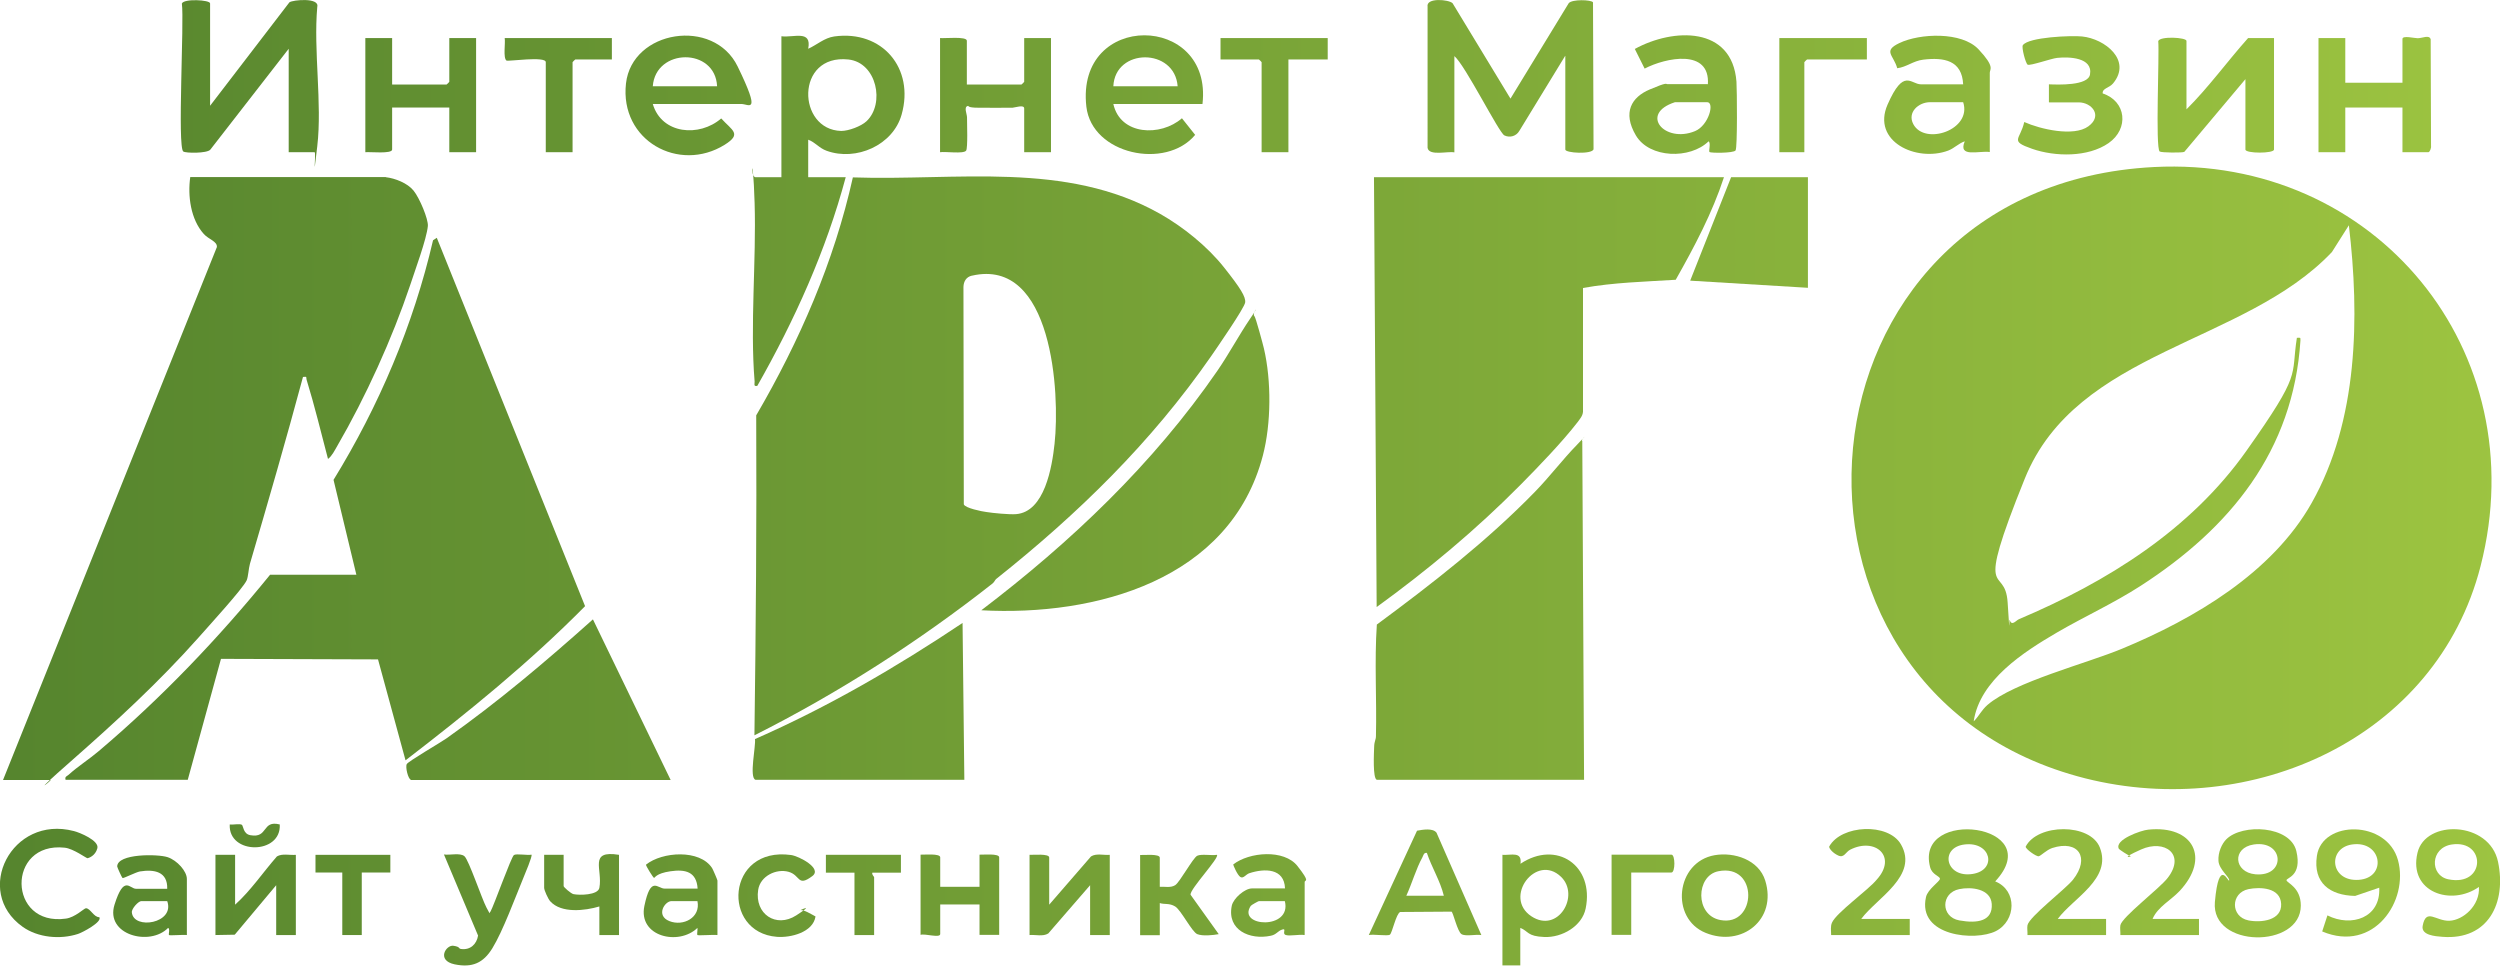
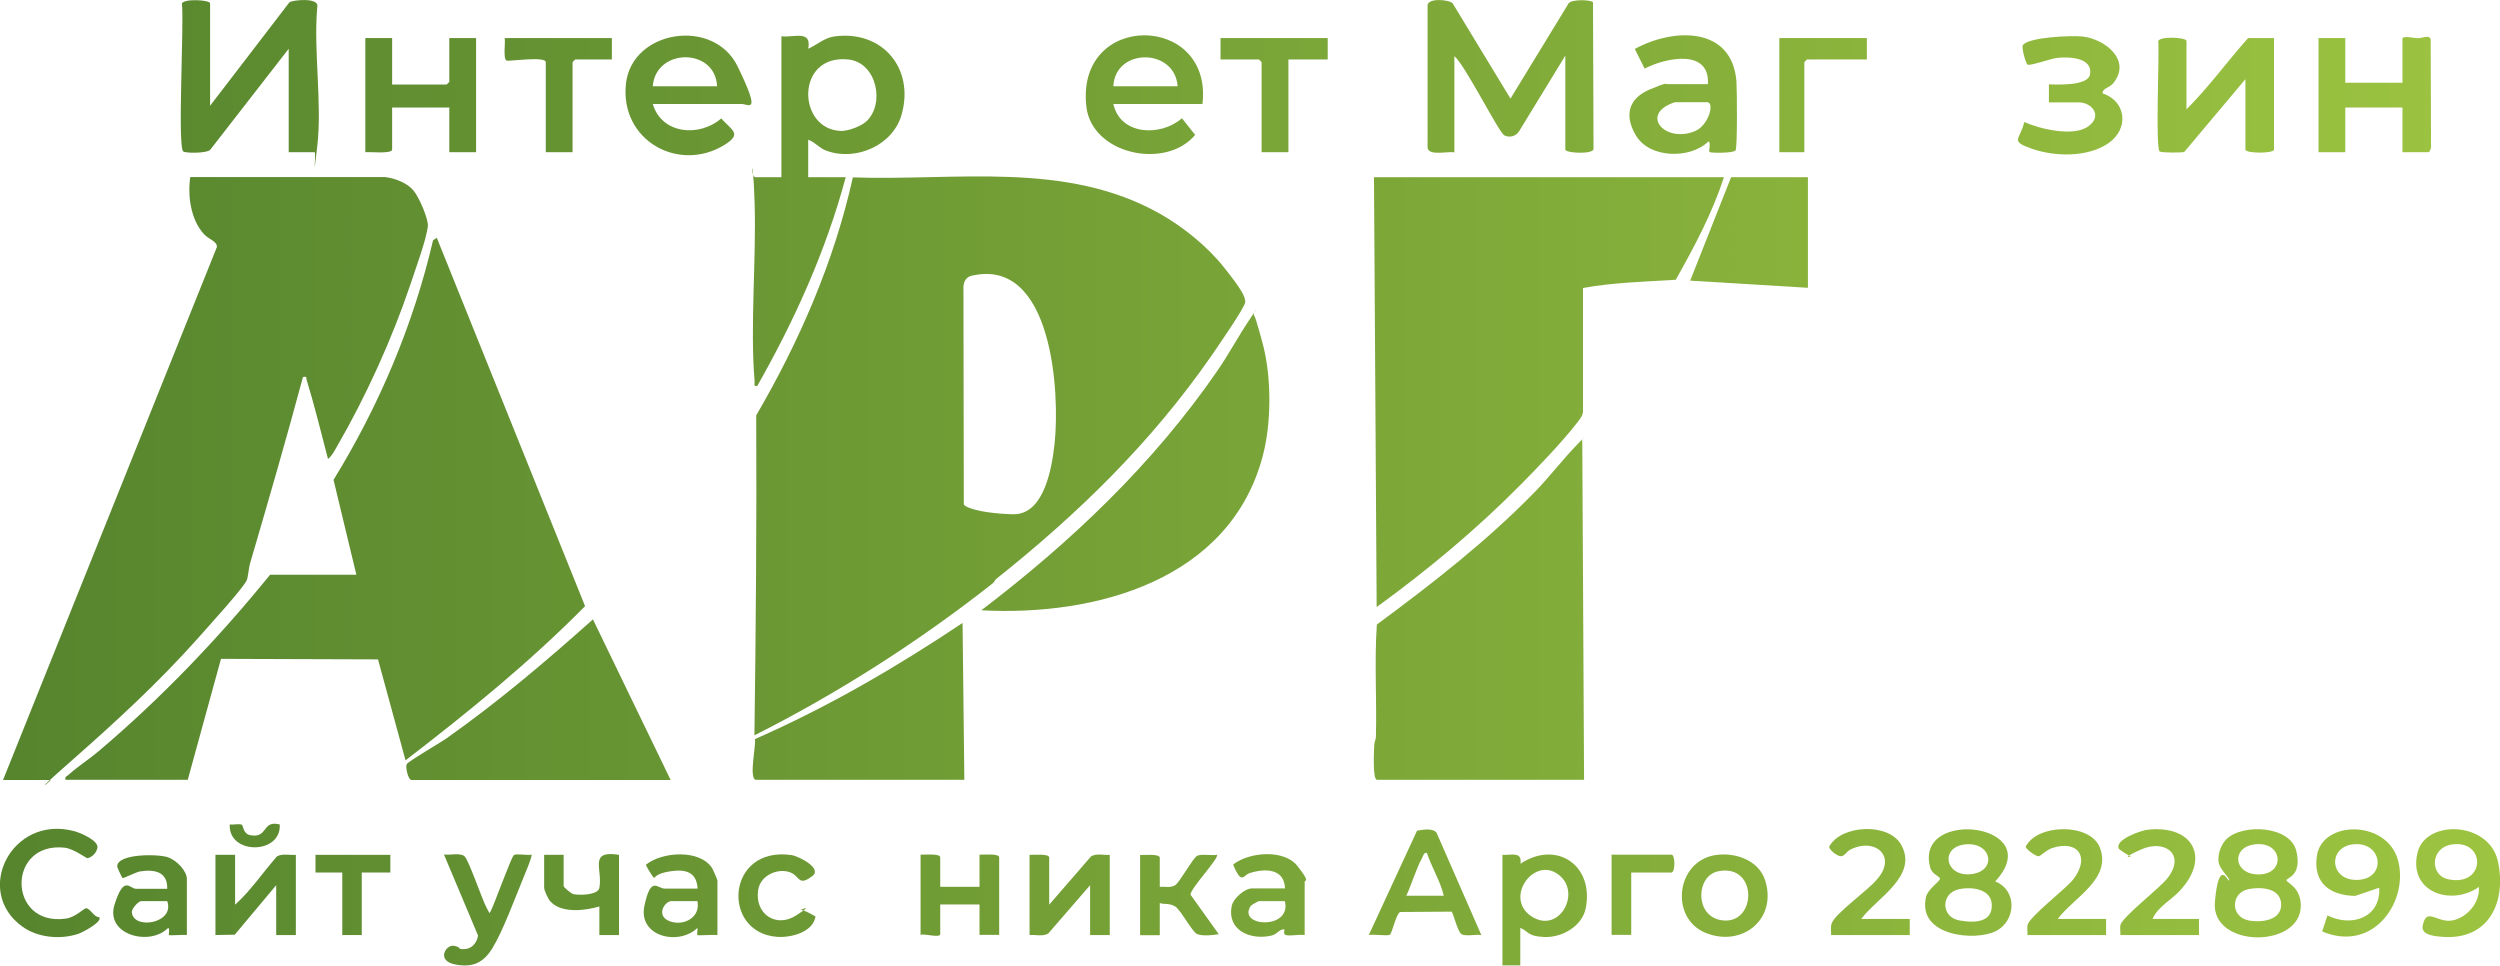
<svg xmlns="http://www.w3.org/2000/svg" xmlns:xlink="http://www.w3.org/1999/xlink" id="_Слой_1" version="1.1" viewBox="0 0 1399.4 540.6">
  <defs>
    <style>
      .st0 {
        fill: url(#_Безымянный_градиент_819);
      }

      .st1 {
        fill: url(#_Безымянный_градиент_816);
      }

      .st2 {
        fill: url(#_Безымянный_градиент_824);
      }

      .st3 {
        fill: url(#_Безымянный_градиент_817);
      }

      .st4 {
        fill: url(#_Безымянный_градиент_837);
      }

      .st5 {
        fill: url(#_Безымянный_градиент_822);
      }

      .st6 {
        fill: url(#_Безымянный_градиент_820);
      }

      .st7 {
        fill: url(#_Безымянный_градиент_815);
      }

      .st8 {
        fill: url(#_Безымянный_градиент_818);
      }

      .st9 {
        fill: url(#_Безымянный_градиент_845);
      }

      .st10 {
        fill: url(#_Безымянный_градиент_840);
      }

      .st11 {
        fill: url(#_Безымянный_градиент_834);
      }

      .st12 {
        fill: url(#_Безымянный_градиент_835);
      }

      .st13 {
        fill: url(#_Безымянный_градиент_823);
      }

      .st14 {
        fill: url(#_Безымянный_градиент_832);
      }

      .st15 {
        fill: url(#_Безымянный_градиент_831);
      }

      .st16 {
        fill: url(#_Безымянный_градиент_87);
      }

      .st17 {
        fill: url(#_Безымянный_градиент_848);
      }

      .st18 {
        fill: url(#_Безымянный_градиент_839);
      }

      .st19 {
        fill: url(#_Безымянный_градиент_829);
      }

      .st20 {
        fill: url(#_Безымянный_градиент_89);
      }

      .st21 {
        fill: url(#_Безымянный_градиент_844);
      }

      .st22 {
        fill: url(#_Безымянный_градиент_88);
      }

      .st23 {
        fill: url(#_Безымянный_градиент_843);
      }

      .st24 {
        fill: url(#_Безымянный_градиент_846);
      }

      .st25 {
        fill: url(#_Безымянный_градиент_85);
      }

      .st26 {
        fill: url(#_Безымянный_градиент_833);
      }

      .st27 {
        fill: url(#_Безымянный_градиент_812);
      }

      .st28 {
        fill: url(#_Безымянный_градиент_826);
      }

      .st29 {
        fill: url(#_Безымянный_градиент_83);
      }

      .st30 {
        fill: url(#_Безымянный_градиент_836);
      }

      .st31 {
        fill: url(#_Безымянный_градиент_82);
      }

      .st32 {
        fill: url(#_Безымянный_градиент_842);
      }

      .st33 {
        fill: url(#_Безымянный_градиент_81);
      }

      .st34 {
        fill: url(#_Безымянный_градиент_827);
      }

      .st35 {
        fill: url(#_Безымянный_градиент_841);
      }

      .st36 {
        fill: url(#_Безымянный_градиент_84);
      }

      .st37 {
        fill: url(#_Безымянный_градиент_814);
      }

      .st38 {
        fill: url(#_Безымянный_градиент_8);
      }

      .st39 {
        fill: url(#_Безымянный_градиент_825);
      }

      .st40 {
        fill: url(#_Безымянный_градиент_813);
      }

      .st41 {
        fill: url(#_Безымянный_градиент_849);
      }

      .st42 {
        fill: url(#_Безымянный_градиент_838);
      }

      .st43 {
        fill: url(#_Безымянный_градиент_847);
      }

      .st44 {
        fill: url(#_Безымянный_градиент_828);
      }

      .st45 {
        fill: url(#_Безымянный_градиент_810);
      }

      .st46 {
        fill: url(#_Безымянный_градиент_811);
      }

      .st47 {
        fill: url(#_Безымянный_градиент_86);
      }

      .st48 {
        fill: url(#_Безымянный_градиент_821);
      }

      .st49 {
        fill: url(#_Безымянный_градиент_830);
      }
    </style>
    <linearGradient id="_Безымянный_градиент_8" data-name="Безымянный градиент 8" x1="8.6" y1="267.5" x2="1425.2" y2="267.5" gradientUnits="userSpaceOnUse">
      <stop offset="0" stop-color="#56852e" />
      <stop offset="1" stop-color="#9ec541" />
    </linearGradient>
    <linearGradient id="_Безымянный_градиент_81" data-name="Безымянный градиент 8" y1="255.2" y2="255.2" xlink:href="#_Безымянный_градиент_8" />
    <linearGradient id="_Безымянный_градиент_82" data-name="Безымянный градиент 8" y1="267.9" y2="267.9" xlink:href="#_Безымянный_градиент_8" />
    <linearGradient id="_Безымянный_градиент_83" data-name="Безымянный градиент 8" y1="284.8" y2="284.8" xlink:href="#_Безымянный_градиент_8" />
    <linearGradient id="_Безымянный_градиент_84" data-name="Безымянный градиент 8" y1="219.5" y2="219.5" xlink:href="#_Безымянный_градиент_8" />
    <linearGradient id="_Безымянный_градиент_85" data-name="Безымянный градиент 8" y1="341.7" y2="341.7" xlink:href="#_Безымянный_градиент_8" />
    <linearGradient id="_Безымянный_градиент_86" data-name="Безымянный градиент 8" y1="259.3" y2="259.3" xlink:href="#_Безымянный_градиент_8" />
    <linearGradient id="_Безымянный_градиент_87" data-name="Безымянный градиент 8" y1="391.6" y2="391.6" xlink:href="#_Безымянный_градиент_8" />
    <linearGradient id="_Безымянный_градиент_88" data-name="Безымянный градиент 8" y1="118" x2="1425.2" y2="118" xlink:href="#_Безымянный_градиент_8" />
    <linearGradient id="_Безымянный_градиент_89" data-name="Безымянный градиент 8" y1="392.6" y2="392.6" xlink:href="#_Безымянный_градиент_8" />
    <linearGradient id="_Безымянный_градиент_810" data-name="Безымянный градиент 8" y1="42.7" y2="42.7" xlink:href="#_Безымянный_градиент_8" />
    <linearGradient id="_Безымянный_градиент_811" data-name="Безымянный градиент 8" y1="42.7" y2="42.7" xlink:href="#_Безымянный_градиент_8" />
    <linearGradient id="_Безымянный_градиент_812" data-name="Безымянный градиент 8" y1="130.1" y2="130.1" xlink:href="#_Безымянный_градиент_8" />
    <linearGradient id="_Безымянный_градиент_813" data-name="Безымянный градиент 8" y1="53.2" y2="53.2" xlink:href="#_Безымянный_градиент_8" />
    <linearGradient id="_Безымянный_градиент_814" data-name="Безымянный градиент 8" y1="53.4" y2="53.4" xlink:href="#_Безымянный_градиент_8" />
    <linearGradient id="_Безымянный_градиент_815" data-name="Безымянный градиент 8" y1="53" y2="53" xlink:href="#_Безымянный_градиент_8" />
    <linearGradient id="_Безымянный_градиент_816" data-name="Безымянный градиент 8" y1="53.1" y2="53.1" xlink:href="#_Безымянный_градиент_8" />
    <linearGradient id="_Безымянный_градиент_817" data-name="Безымянный градиент 8" y1="53" y2="53" xlink:href="#_Безымянный_градиент_8" />
    <linearGradient id="_Безымянный_градиент_818" data-name="Безымянный градиент 8" y1="52.9" y2="52.9" xlink:href="#_Безымянный_градиент_8" />
    <linearGradient id="_Безымянный_градиент_819" data-name="Безымянный градиент 8" y1="53.3" y2="53.3" xlink:href="#_Безымянный_градиент_8" />
    <linearGradient id="_Безымянный_градиент_820" data-name="Безымянный градиент 8" y1="53.3" y2="53.3" xlink:href="#_Безымянный_градиент_8" />
    <linearGradient id="_Безымянный_градиент_821" data-name="Безымянный градиент 8" y1="53.3" y2="53.3" xlink:href="#_Безымянный_градиент_8" />
    <linearGradient id="_Безымянный_градиент_822" data-name="Безымянный градиент 8" y1="494.5" y2="494.5" xlink:href="#_Безымянный_градиент_8" />
    <linearGradient id="_Безымянный_градиент_823" data-name="Безымянный градиент 8" y1="494.5" y2="494.5" xlink:href="#_Безымянный_градиент_8" />
    <linearGradient id="_Безымянный_градиент_824" data-name="Безымянный градиент 8" y1="494.4" y2="494.4" xlink:href="#_Безымянный_градиент_8" />
    <linearGradient id="_Безымянный_градиент_825" data-name="Безымянный градиент 8" y1="494.3" y2="494.3" xlink:href="#_Безымянный_градиент_8" />
    <linearGradient id="_Безымянный_градиент_826" data-name="Безымянный градиент 8" y1="53.3" y2="53.3" xlink:href="#_Безымянный_градиент_8" />
    <linearGradient id="_Безымянный_градиент_827" data-name="Безымянный градиент 8" y1="53.3" y2="53.3" xlink:href="#_Безымянный_градиент_8" />
    <linearGradient id="_Безымянный_градиент_828" data-name="Безымянный градиент 8" y1="509.3" y2="509.3" xlink:href="#_Безымянный_градиент_8" />
    <linearGradient id="_Безымянный_градиент_829" data-name="Безымянный градиент 8" y1="493.9" y2="493.9" xlink:href="#_Безымянный_градиент_8" />
    <linearGradient id="_Безымянный_градиент_830" data-name="Безымянный градиент 8" y1="494.3" y2="494.3" xlink:href="#_Безымянный_градиент_8" />
    <linearGradient id="_Безымянный_градиент_831" data-name="Безымянный градиент 8" y1="500.9" y2="500.9" xlink:href="#_Безымянный_градиент_8" />
    <linearGradient id="_Безымянный_градиент_832" data-name="Безымянный градиент 8" y1="500.9" y2="500.9" xlink:href="#_Безымянный_градиент_8" />
    <linearGradient id="_Безымянный_градиент_833" data-name="Безымянный градиент 8" y1="53.3" y2="53.3" xlink:href="#_Безымянный_градиент_8" />
    <linearGradient id="_Безымянный_градиент_834" data-name="Безымянный градиент 8" y1="493.8" y2="493.8" xlink:href="#_Безымянный_градиент_8" />
    <linearGradient id="_Безымянный_градиент_835" data-name="Безымянный градиент 8" y1="493.8" y2="493.8" xlink:href="#_Безымянный_градиент_8" />
    <linearGradient id="_Безымянный_градиент_836" data-name="Безымянный градиент 8" y1="493.8" y2="493.8" xlink:href="#_Безымянный_градиент_8" />
    <linearGradient id="_Безымянный_градиент_837" data-name="Безымянный градиент 8" y1="501.4" y2="501.4" xlink:href="#_Безымянный_градиент_8" />
    <linearGradient id="_Безымянный_градиент_838" data-name="Безымянный градиент 8" y1="501.2" y2="501.2" xlink:href="#_Безымянный_градиент_8" />
    <linearGradient id="_Безымянный_градиент_839" data-name="Безымянный градиент 8" y1="501.4" y2="501.4" xlink:href="#_Безымянный_градиент_8" />
    <linearGradient id="_Безымянный_градиент_840" data-name="Безымянный градиент 8" y1="509.4" y2="509.4" xlink:href="#_Безымянный_градиент_8" />
    <linearGradient id="_Безымянный_градиент_841" data-name="Безымянный градиент 8" y1="501.5" y2="501.5" xlink:href="#_Безымянный_градиент_8" />
    <linearGradient id="_Безымянный_градиент_842" data-name="Безымянный градиент 8" y1="501.3" y2="501.3" xlink:href="#_Безымянный_градиент_8" />
    <linearGradient id="_Безымянный_градиент_843" data-name="Безымянный градиент 8" y1="500.9" y2="500.9" xlink:href="#_Безымянный_градиент_8" />
    <linearGradient id="_Безымянный_градиент_844" data-name="Безымянный градиент 8" y1="500.7" x2="1425.2" y2="500.7" xlink:href="#_Безымянный_градиент_8" />
    <linearGradient id="_Безымянный_градиент_845" data-name="Безымянный градиент 8" y1="501.3" y2="501.3" xlink:href="#_Безымянный_градиент_8" />
    <linearGradient id="_Безымянный_градиент_846" data-name="Безымянный градиент 8" y1="500.9" x2="1425.2" y2="500.9" xlink:href="#_Безымянный_градиент_8" />
    <linearGradient id="_Безымянный_градиент_847" data-name="Безымянный градиент 8" y1="500.9" y2="500.9" xlink:href="#_Безымянный_градиент_8" />
    <linearGradient id="_Безымянный_градиент_848" data-name="Безымянный градиент 8" y1="500.9" y2="500.9" xlink:href="#_Безымянный_градиент_8" />
    <linearGradient id="_Безымянный_градиент_849" data-name="Безымянный градиент 8" y1="467.7" y2="467.7" xlink:href="#_Безымянный_градиент_8" />
  </defs>
-   <path class="st38" d="M1205.7,93.5c123.9-6.4,213.8,102.9,182.8,223.5-24.8,96.4-128.3,142.1-221.2,118.7-190.8-48.2-168.8-331.5,38.4-342.2ZM1105,403.6c2.9-3,4.1-6,7.5-9,14.9-12.9,55.5-23.2,75.4-31.5,40.5-16.8,84.1-42.5,106.1-81.6,26-46.1,26.9-104,20.8-155.4l-9.5,15c-49.1,51.8-142.8,54.7-171.9,126.8s-11,46.8-9.6,69.4.7,8.1,1.2,9.8c1.1,3.6,3.5.2,5.1-.5,49.4-20.9,96-49.9,127.4-94.3s24.7-40.9,28.2-63.2c1.8,0,2.1-.5,2,1.5-4,61.9-39.4,105-89.4,137.3-15.2,9.8-31.3,17.1-46.8,26.1-18.8,11-43.2,26.6-46.7,49.7Z" />
  <path class="st33" d="M557.6,324.1c-.6.5-1,1.7-2,2.5-41.3,32.5-86.4,61.4-133.3,85,.8-59.7,1.3-119.4,1-179.1,24.2-41.5,43.6-86,54.1-133.2,58,2,119.1-9.4,171.8,20.3,13.1,7.4,26.6,18.3,35.9,30s12.3,16.6,11.9,19.7-15.9,25.5-19,30c-33.7,48.5-74.4,88.2-120.4,124.8ZM544,154.3c-3.1.7-4.6,3.2-4.7,6.3l.2,121.7c.7,2.1,10.1,4,12.6,4.3,3.6.6,13.1,1.5,16.6,1.2,16.1-1.2,20.2-26.5,21.6-39.4,3.1-28.2-1.1-104.4-46.2-94.1Z" />
  <path class="st31" d="M216,99.2c5.2.6,12.1,3.3,15.5,7.5s8.3,16,8,19.8c-.7,7.4-7.3,25.1-9.9,33.1-10.1,30-24.9,62.6-40.8,90-1.4,2.4-3,5.7-5.2,7.3-3.9-14.8-7.5-29.8-12-44.4-.4-1.4.6-1.8-2-1.5-9.4,35-19.5,69.8-29.7,104.6-.8,2.9-.9,7-1.8,9.2-2.1,4.7-22.1,26.5-26.9,32-22.4,25.2-46.6,47.4-71.5,69.3s-10.5,10.5-11.4,10.5H1.7L121.4,138.3c.3-3.2-4.6-4.3-7.3-7.3-7.4-8.2-9.1-21.4-7.6-31.9h109.4Z" />
  <path class="st29" d="M199.5,321.8l-12.8-53.2c25.4-41.3,44.7-86.7,55.7-134.1l2.1-1.4,83,206.2c-31.1,31.5-65.5,59.4-100.5,86.3l-15.4-56.5-87.9-.3-18.6,67.7H36.7c-.5-1.9.7-1.9,1.7-2.8,4.9-4.5,11.5-8.7,16.8-13.2,35.1-29.7,67-63.1,96-98.8h48.5Z" />
  <path class="st36" d="M965,99.2c-6.5,20-16.6,39-27,57.4-17.3,1.1-34.8,1.5-51.9,4.6v69.3c-.2,2.4-1.8,4.1-3.1,5.9-8.6,11.1-21.9,24.9-31.9,35-24.5,24.8-52.2,47.9-80.5,68.4l-1.5-240.6h195.9Z" />
  <path class="st25" d="M770.7,436.5c-2.4-.7-1.6-15.2-1.5-18.5s1-3.8,1-6c.5-20.8-.9-41.6.5-62.4,31-22.9,61.6-46.7,88.5-74.3,8.2-8.4,15.4-18,23.6-26.4s1.4-2.3,2.9-2.1l1,189.7h-115.9Z" />
  <path class="st47" d="M702.2,177c.7.7,4.8,15.9,5.3,18.1,4.2,18,4.1,42-.6,59.9-18.2,69.6-93.4,90.1-157.6,86.6,50.2-38.2,96.2-81.9,132.1-134,6.6-9.6,12.1-20,18.5-29.4s.7-2.9,2.2-1.3Z" />
  <path class="st16" d="M230,436.5c-1.6-.5-3.2-7.2-2.3-8.8s19-12.1,22.1-14.3c28.9-20.4,55.8-43.2,82.1-66.7l43.5,89.9h-145.4Z" />
  <path class="st22" d="M437.4,20.3c6.9.9,17.1-3.8,15,7,4.9-2.2,9-6.1,14.6-6.9,26.9-3.7,45,17.9,37.7,43.7-4.8,17.2-25.5,26.3-42,20.3-4.2-1.5-6.4-4.8-10.3-6.2v21h21c-11,41.1-28.6,80-49.5,116.8-2.3.4-1.4-1-1.5-2.5-2.6-31.5,1-67.6,0-99.9s-2.8-14.4.5-14.4h14.5V20.3ZM485,67.9c10.5-9.8,5.8-32.9-10.1-34.6-29.8-3.2-28.8,39.4-4,40,4.1,0,11.1-2.6,14.1-5.4Z" />
  <path class="st20" d="M422.9,436.5c-3.7-1.2.3-19-.3-22.8,40.8-17.9,79.3-40.3,116.2-65l1,87.8h-116.9Z" />
  <path class="st45" d="M876.1,31.3l-25.6,41.9c-1.7,3-5.3,4.1-8.4,2.6s-21.8-39.1-28-44.4v53.9c-3.6-.8-14.1,2.2-15-2.5V3.8c-1-5.3,11.9-4.1,14-2l32.4,53.4L878.1,1.8c1.8-2.3,12.6-2,13.6-.5l.3,82.3c-1,2.9-15.8,2.1-15.8.1V31.3Z" />
  <path class="st46" d="M117.6,59.2L162,1.3c1.9-1.4,16.9-2.8,15.6,2.5-2.2,24.6,2.8,54,0,78s-.5,3.4-1.5,3.4h-14.5V27.3l-43.9,56.5c-1.9,2.1-13.7,2-15.1,1-3.4-2.4.6-73.1-.8-82.8,1-2.9,15.8-2.1,15.8-.1v57.4Z" />
  <polygon class="st27" points="1012 99.2 1012 161.1 946.1 157.1 969 99.2 1012 99.2" />
  <path class="st40" d="M1223.9,61.2c12.4-12.3,22.8-26.8,34.5-39.9h14.5v62.4c0,2.3-16,2.3-16,0v-39.4l-34.2,40.7c-1,.6-12.9.5-13.8-.2-2.5-1.8-.1-54.5-.8-61.8,1-2.9,15.8-2.1,15.8-.1v38.4Z" />
  <path class="st37" d="M365.4,58.2c5,17,26.1,18.7,38.3,8.1,6.2,6.8,11.7,8.6,2,14.7-25.6,16-58.9-2.3-55.3-34.3,3.4-29.9,49.1-37.1,62.5-9.5s6.3,21,2,21h-49.5ZM401.4,48.3c-1-21.8-34.4-21.5-36,0h36Z" />
  <path class="st7" d="M673.2,58.2h-50c3.9,17.6,26.5,18.4,38.4,8l7.4,9.3c-16.4,19.7-57.8,11-60.9-15.8-6.1-53.6,70.9-52.4,65-1.5ZM659.2,48.3c-1.6-21.6-35-21.6-36,0h36Z" />
-   <path class="st1" d="M1098.9,47.3c-.6-13.6-10.8-15.3-22.4-13.9-5.6.7-9.2,4.1-14.5,4.8-2.1-7.5-8.2-9.6,1.2-14.1,11.5-5.5,34.9-6.5,44.3,3.5s6.3,11.1,6.3,13.1v44.4c-5.9-.9-18,3.4-14-6-3.4,1.1-5.7,3.8-9.3,5.2-17.7,6.6-43-5.1-33.9-25.8s12.9-11.3,18.7-11.3h23.5ZM1098.9,57.2h-18.5c-6.5,0-12.9,5.7-9.4,12.3,6.4,12.1,33,3.2,27.9-12.3Z" />
  <path class="st3" d="M956,47.3c1.4-20.3-23.7-15-35.4-8.9l-5.5-11c21.5-11.8,54.5-12.9,56.9,18.3.3,4.4.6,36.9-.5,38.5s-14,1.5-14.6.9.9-5-.5-6c-10.3,10.1-33.1,9.6-40.7-3.3s-2.4-21.4,7.7-25.7,8.9-3,10-3h22.5ZM937.6,57.2c-20.2,6.5-5.8,23.2,11.2,16.2,7.7-3.2,11.1-16.2,6.8-16.2h-18Z" />
  <path class="st8" d="M1344.8,85.2v-25h-32v25h-15V21.3h15v25h32v-24.5c0-2.1,6.7-.4,8.5-.4,2.7,0,6.5-2.1,7.3.6l.2,59.8c.2,1-.7,3.4-1.5,3.4h-14.5Z" />
  <path class="st0" d="M219.5,21.3v26h30.5c.1,0,1.5-1.4,1.5-1.5v-24.5h15v63.9h-15v-25h-32v23.5c0,2.6-12.6,1.2-15,1.5V21.3h15Z" />
-   <path class="st6" d="M541.3,47.3h30.5c.1,0,1.5-1.4,1.5-1.5v-24.5h15v63.9h-15v-24.5c0-2.3-5-.5-6.5-.4-6.3.1-12.7,0-19.1,0s-5.3-1.1-5.9-1c-2.5.5-.5,4.5-.5,6.4,0,3.1.5,17.2-.5,18.6-1.4,2-11.6.4-14.6.9V21.3c2.4.3,15-1.1,15,1.5v24.5Z" />
  <path class="st48" d="M1146.9,57.2v-10c5,.2,21.9.9,23-5.5,1.7-9.6-11.8-10-18.4-9.3-3.1.3-15.3,4.6-16.5,3.8s-3.5-9.7-2.7-10.9c3.2-4.6,27.4-5.5,33.1-4.9,12.9,1.3,28.1,13.4,17.4,26.3-2.2,2.6-6.1,2.7-5.8,5.6,13.3,4.4,14.8,19.8,3.3,27.8s-29.9,7.7-42.8,3.2-6.7-4.9-4.4-15c8.9,4,27.7,8.4,35.9,2.4s1.8-13.4-5.4-13.4h-16.5Z" />
  <path class="st5" d="M1116.9,493.4c12.4,5,11.7,22,.3,27.8s-44.1,3-39.1-19.1c1-4.4,7.8-8.7,7.8-10.2s-4.4-2.2-5.5-6.5c-8.8-33.7,66.3-24.3,36.5,7.9ZM1099.7,472.7c-14.2,1.7-10.7,18.9,4.5,16.5,13.9-2.2,10.4-18.3-4.5-16.5ZM1096.7,497.7c-10.4,2.1-10.4,15.6,0,17.5s18.8.3,18.2-9.2c-.6-8.6-11.6-9.7-18.2-8.3Z" />
  <path class="st13" d="M1246.2,469.8c8.9-8.9,35.8-7.7,39.2,6.6s-5.9,14.9-5.5,16.4,8,4,8,14.1c0,24.2-50.4,23.9-48.1-2s7.7-10.3,8-12.1-5.7-6.1-6-10.9,1.9-9.6,4.4-12.1ZM1261.6,472.7c-12.3,1.8-11.3,15.6.9,16.7,17.3,1.5,16.1-19.2-.9-16.7ZM1258.6,497.7c-10.1,2.1-10.1,15.5,0,17.5,7,1.4,18.7.1,18.3-9.2s-11.9-9.6-18.3-8.3Z" />
  <path class="st2" d="M1299.9,521.3l2.9-8.9c13.5,6.8,29.9,1.3,29-15.5l-13.5,4.6c-14.2-.3-23.6-7.3-21.4-22.4,2.9-20.1,39.2-20.3,45.4,2.4s-13.5,52.1-42.4,39.9ZM1316.6,472.7c-13.9,2-12.4,20.9,3.7,19.8s13.1-22.2-3.7-19.8Z" />
  <path class="st39" d="M1387.7,496.4c-15.6,11.1-39.7,3-34.5-19,4.4-18.9,40.3-17.9,45.1,5s-5.4,44-31.1,42c-4.1-.3-12-.9-11.1-6.1,1.9-10.3,7.4-2.6,15-2.9s17.2-8.5,16.5-19ZM1372.5,472.7c-12.3,1.8-12.5,17.4-2,19.5,21,4.3,21.2-22.3,2-19.5Z" />
  <path class="st28" d="M342.5,21.3v12h-20.5c-.1,0-1.5,1.4-1.5,1.5v50.4h-15v-50.4c0-3.5-21.1-.3-22-.9-2-1.5-.5-9.8-1-12.6h60Z" />
  <path class="st34" d="M743.2,21.3v12h-22v51.9h-15v-50.4c0-.1-1.4-1.5-1.5-1.5h-21.5v-12h60Z" />
  <path class="st44" d="M841.1,478.5c4.9.3,11-2.1,10,5,20.2-13.5,41.4,1,36.5,25-2,10-13.3,16.4-23.1,16s-8.7-3.2-13.5-5.1v21h-10v-61.9ZM873.8,490.8c-13.9-13.4-32.6,11.5-16.6,22.1,15,9.9,27.4-11.7,16.6-22.1Z" />
  <path class="st19" d="M829.1,523.4c-2.9-.5-8.7.9-11-.5s-4.7-12.3-5.6-12.6l-28.7.2c-2.3.8-4.5,11.8-5.8,12.7s-9.3-.4-11.8.2l27-58.4c3.2-.6,8.8-1.6,10.9,1.1l25.1,57.3ZM787.2,501.4h21c-2-8.3-6.8-15.9-9.5-24-1.8-.2-1.9,1.4-2.5,2.5-3.5,6.3-5.9,14.8-9,21.5Z" />
  <path class="st49" d="M55.6,513.4c1.8,2.7-9.7,8.7-12,9.4-9.9,3.2-22.3,2.1-30.9-4-27.9-19.8-6.2-62.8,28.7-53.6,3.2.8,14.2,5.3,13.1,9.6s-4.9,5.5-5.5,5.6-7.9-5.4-12.8-5.9c-32.6-3.5-32,44.3.7,39.7,5.2-.7,10.2-5.8,11.2-5.8,2.5,0,4.4,5.1,7.5,5Z" />
  <path class="st15" d="M131.6,478.5v27.9c8.8-7.9,15.6-18.1,23.4-27,3-1.8,7.1-.6,10.6-.9v44.9h-11v-27.9l-23.2,27.7-10.8.2v-44.9h11Z" />
  <path class="st14" d="M587.3,506.4l23.4-27c3-1.9,7.1-.6,10.5-.9v44.9h-11v-27.9l-23.4,27c-3,1.9-7.1.6-10.5.9v-44.9c2,.1,11-.8,11,1.5v26.5Z" />
  <path class="st26" d="M1045,21.3v12h-33.5c-.1,0-1.5,1.4-1.5,1.5v50.4h-14V21.3h49Z" />
  <path class="st11" d="M1204.9,514.4h26v9h-44c.1-1.8-.3-3.8,0-5.5.9-4.6,22-20.6,26.5-26.5,10.2-13.2-1.7-21.8-14.9-15.9s-4.7,3.9-5.9,3.7-6.3-3.7-6.5-4c-2.9-5.1,12.6-10.5,16.4-10.8,25.1-2.6,35,15.8,17.5,34.4-4.8,5.1-12.2,8.9-15,15.4Z" />
  <path class="st12" d="M1151.9,514.4h27v9h-44c.1-1.8-.3-3.8,0-5.5,1-4.8,21.1-20,25.5-25.5,9.7-12.3,3-22.5-11.7-17.7-3.2,1.1-6.2,4.3-7.5,4.6s-7.5-4.1-7.3-5.4c6.6-12.9,36.1-13.3,41.5.5,6.9,17.5-14.8,28.2-23.5,39.9Z" />
  <path class="st30" d="M1042,514.4h27v9h-44c0-2.3-.5-4.8.5-7,2.5-5.6,20.4-18.3,25-24,11.7-12.9-.8-23.9-14.8-16.8-2.6,1.3-3.4,4.8-6.7,3.3s-5.2-4.1-5.1-5c6.7-12.3,33.2-13.5,40.2-1.2,10,17.5-13.5,29.9-22.2,41.6Z" />
  <path class="st4" d="M401.4,523.4c-1.8-.3-10.6.4-11,0s.2-3,0-4c-10.5,10.2-33.3,4.9-29.7-12.3s7.3-9.7,11.3-9.7h18.5c-.6-9.5-6.9-10.9-15.2-9.7s-8.7,3.8-9.2,3.7-4.7-6.9-4.5-7.4c9.1-7.3,30.1-8.7,37,1.9.5.8,3,6.6,3,7v30.4ZM390.4,504.4h-14.5c-3.8,0-9,8.1-1.2,11.2s17.6-2,15.7-11.2Z" />
  <path class="st42" d="M526.3,496.4h22v-18c2,.1,11-.8,11,1.5v43.4h-11v-17h-22v16.5c0,2.5-8.7-.4-11,.5v-44.9c2,.1,11-.8,11,1.5v16.5Z" />
  <path class="st18" d="M730.2,523.4c-2.9-.5-8,.7-10.4,0s.6-3.9-2-3.1-3.3,2.9-6.5,3.5c-11.7,2.5-24.6-3.2-21.8-16.8.9-4.2,7.3-9.7,11.3-9.7h18.5c-.4-11.4-11.5-11.3-20-8.5-1.9.6-3.3,3.2-5,2.1s-4-6.6-4-7c8.9-7,28.5-8.7,36,.9s4,7.4,4,9v29.4ZM719.2,504.4h-14.5c-.3,0-4.3,2.2-4.6,2.7-7.8,11.8,23.2,13.6,19.1-2.7Z" />
  <path class="st10" d="M274.5,510.4c2.1-3.8,11.7-30.9,13.2-31.8s7.5.3,9.8-.2c.7.7-3.8,11.1-4.5,12.9-4.6,11.1-11.5,29.9-17.4,39.5-5.1,8.3-11.3,11-21.1,9-10.4-2.2-4.8-11-.7-10.4s2.6,1.6,4.3,1.8c5.1.7,8.7-2.6,9.5-7.5l-19.1-45.4c3.3.5,9.1-1.1,11.5,1s9.7,23.8,12.3,28.7,1.5,2.8,2.2,2.3Z" />
  <path class="st35" d="M104.6,523.4c-1.7-.3-9.6.4-10,0s.7-3.5-.5-4c-10.2,10.5-35.3,3.9-30-13s8.5-8.9,12-8.9h17.5c.3-9.6-7.2-11-15.3-9.7-2.2.4-9.3,4-9.7,3.7s-3-6-3-6.5c.1-7.3,22.8-7,28.2-5.2s10.8,7.9,10.8,12.2v31.4ZM93.6,504.4h-14.5c-1.6,0-5.5,4.2-5.3,6.3.9,10,24.3,6.2,19.8-6.3Z" />
  <path class="st32" d="M959.8,478.7c11-1.9,24.7,2.6,28.3,14.2,6.8,21.8-13.1,37.5-33.3,29.3-20.1-8.1-16.8-39.7,5-43.5ZM961.8,487.7c-12.5,2.5-13.2,24.6,1.2,27.3,20.5,3.9,21.5-31.9-1.2-27.3Z" />
  <path class="st23" d="M649.2,496.4c2.9-.2,6,.7,8.6-.9s10-15.4,12.4-16.5,7.8,0,11-.5c1.6,1.5-15.1,19.1-14.8,22.3l15.8,22.1c-3.2.6-9,1.2-12,0s-9.1-13.5-12.4-15.5-5.9-1-8.6-1.9v18h-11v-44.9c2,.1,11-.8,11,1.5v16.5Z" />
  <path class="st21" d="M315.5,478.5v17.5c0,.6,4.1,4.2,5.5,4.5,3.4.7,13.7.6,14.5-3.5,2-10.3-6.3-21.3,11-18.5v44.9h-11v-16c-8,2.4-21.3,4-27.5-2.9-1.2-1.3-3.4-6.2-3.4-7.5v-18.5h11Z" />
  <path class="st9" d="M447.6,509.6c1.6-1,7,2.4,8.9,3.4-1.4,8.9-13.9,12-21.6,11.4-31.3-2.4-28.4-50.8,7.9-45.8,4.4.6,17.7,7.5,11.9,11.8-8.4,6.3-6.5-.5-13.3-2.4s-15.8,2.3-17,10.1c-2.1,13.5,10,21.6,21.3,14.3s1.4-2.5,1.8-2.7Z" />
  <polygon class="st24" points="218.5 478.5 218.5 488.4 202.5 488.4 202.5 523.4 191.6 523.4 191.6 488.4 176.6 488.4 176.6 478.5 218.5 478.5" />
-   <path class="st43" d="M504.3,478.5v10h-16c-.4,1.1,1,2.2,1,2.5v32.4h-11v-34.9h-16v-10h42Z" />
  <path class="st17" d="M913.1,488.4v34.9h-11v-44.9h33.5c2.2,0,2.2,10,0,10h-22.5Z" />
  <path class="st41" d="M135.4,461.7c.8.5.7,5.1,4.7,5.8,10.2,1.9,6.3-8.6,16.5-6,1,17-28.9,17.1-28,0,1.8.3,5.6-.6,6.8.2Z" />
</svg>